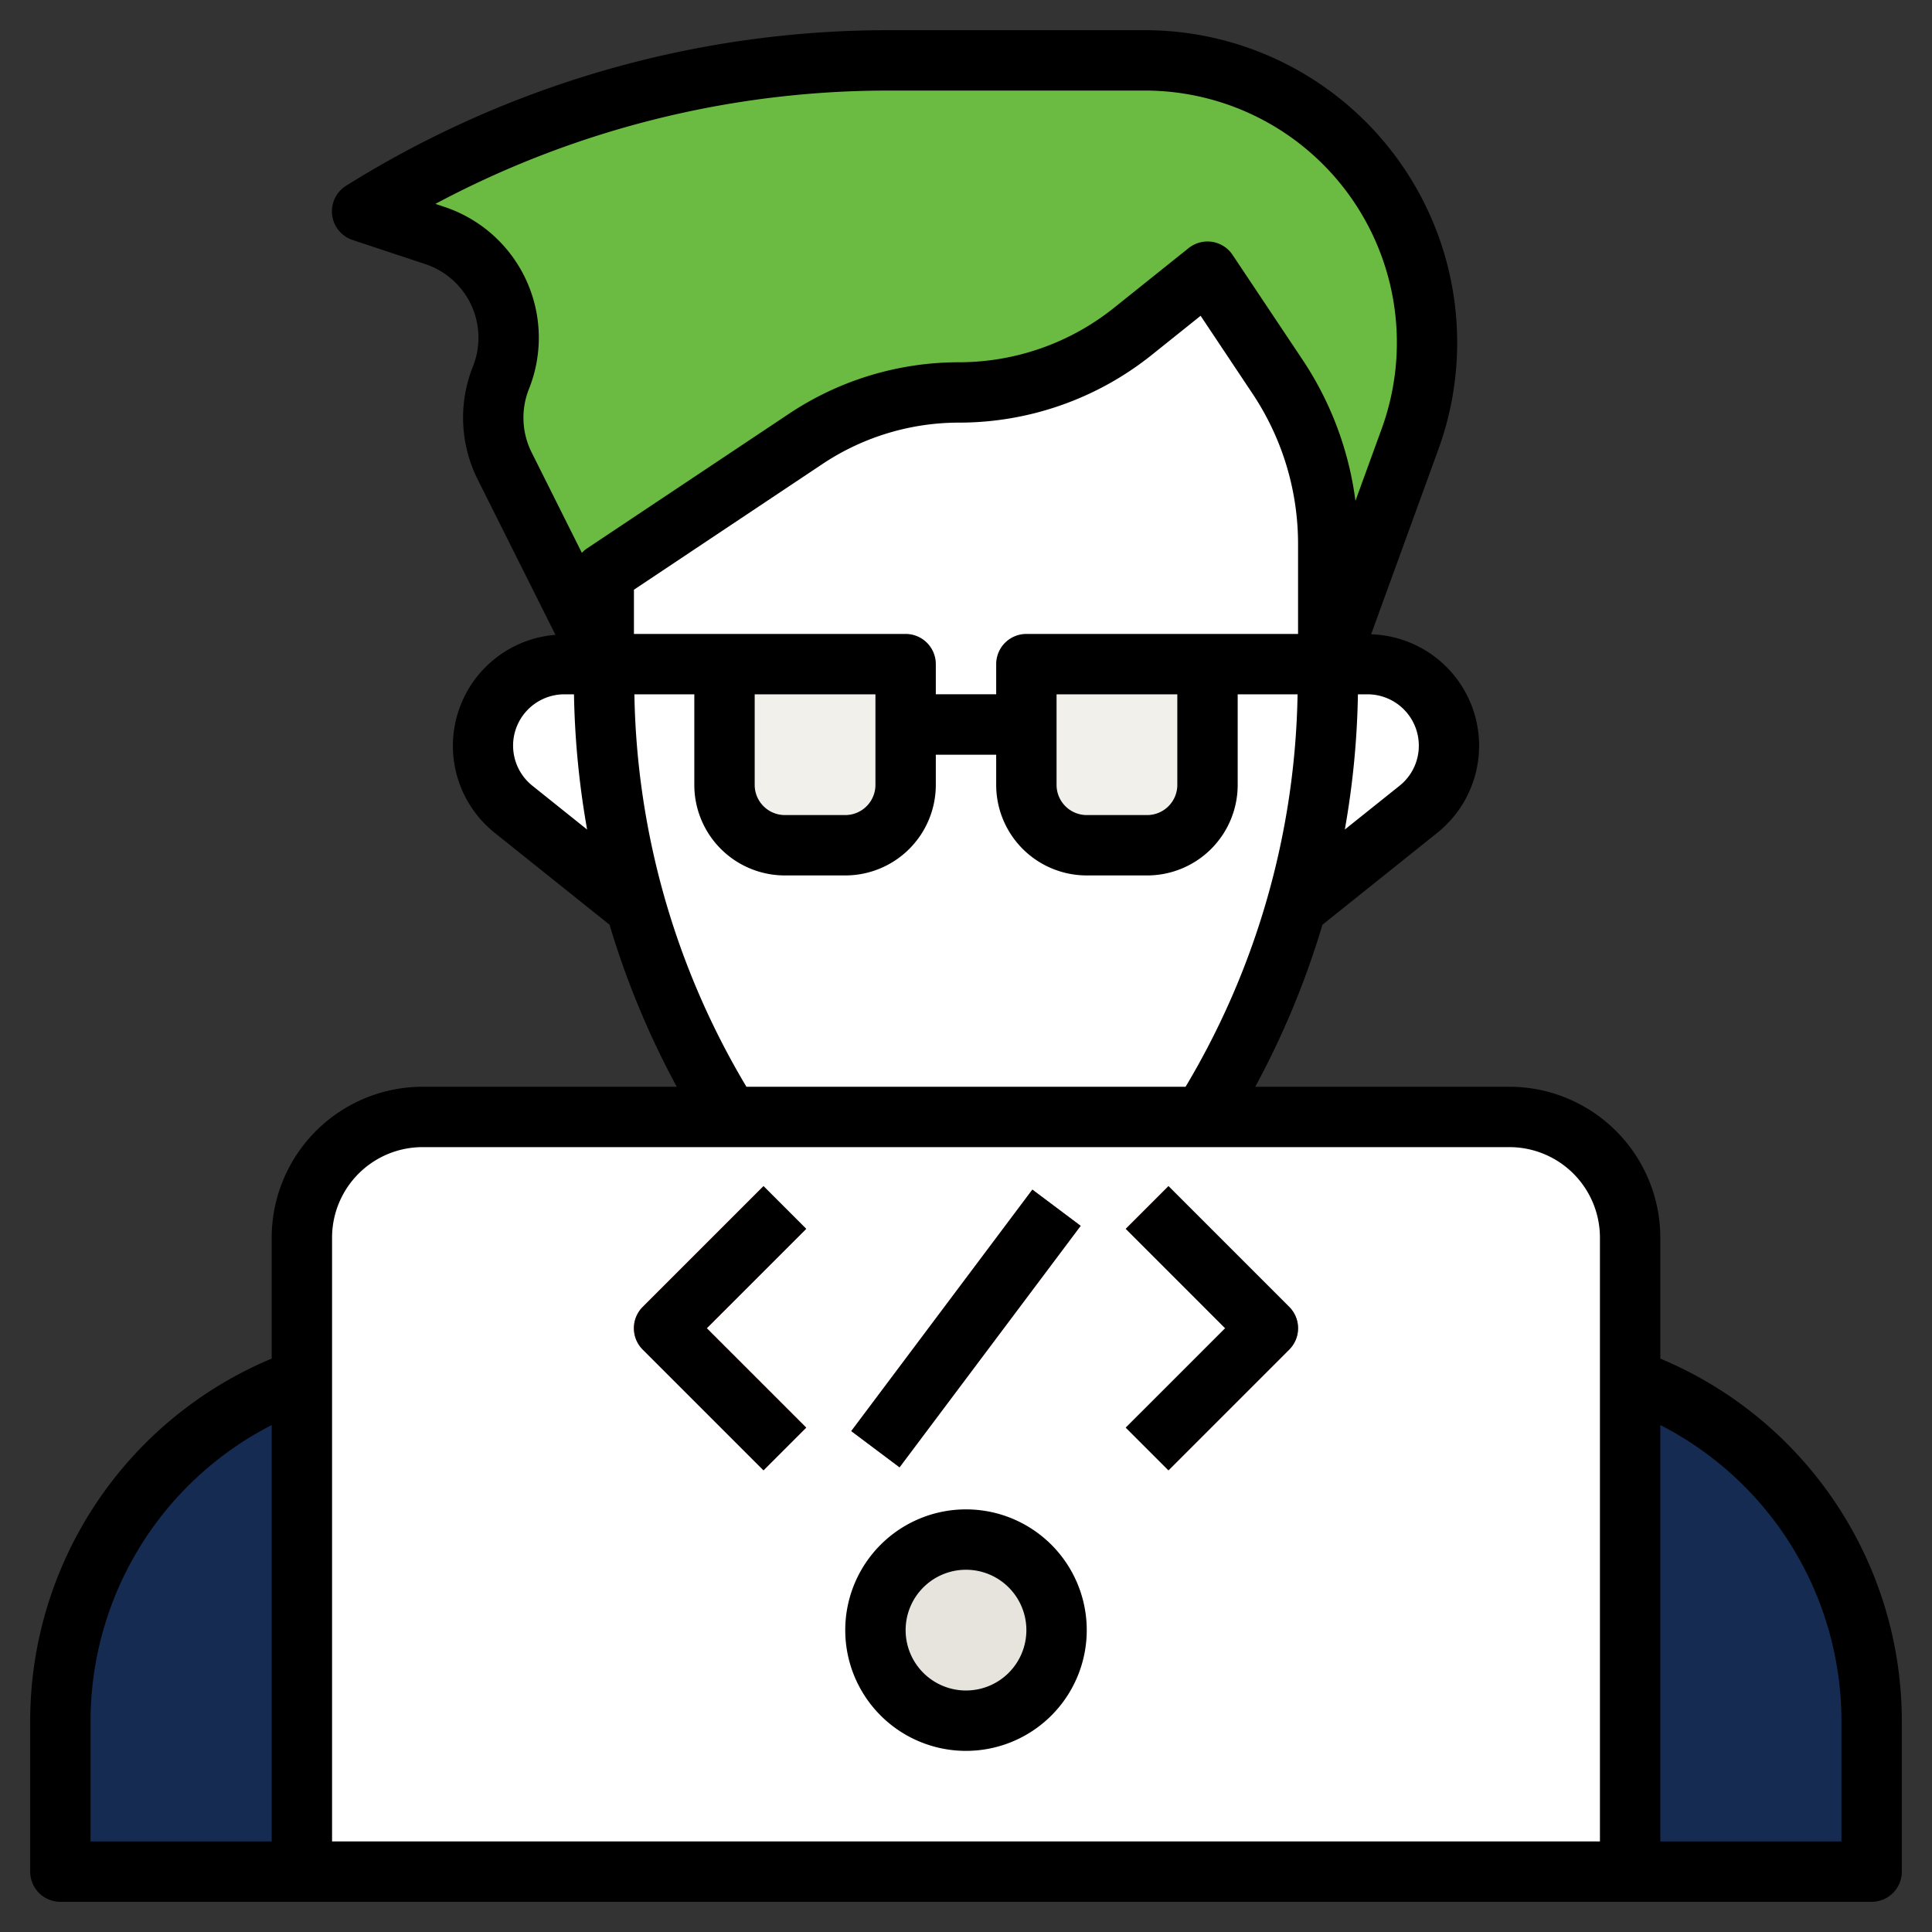
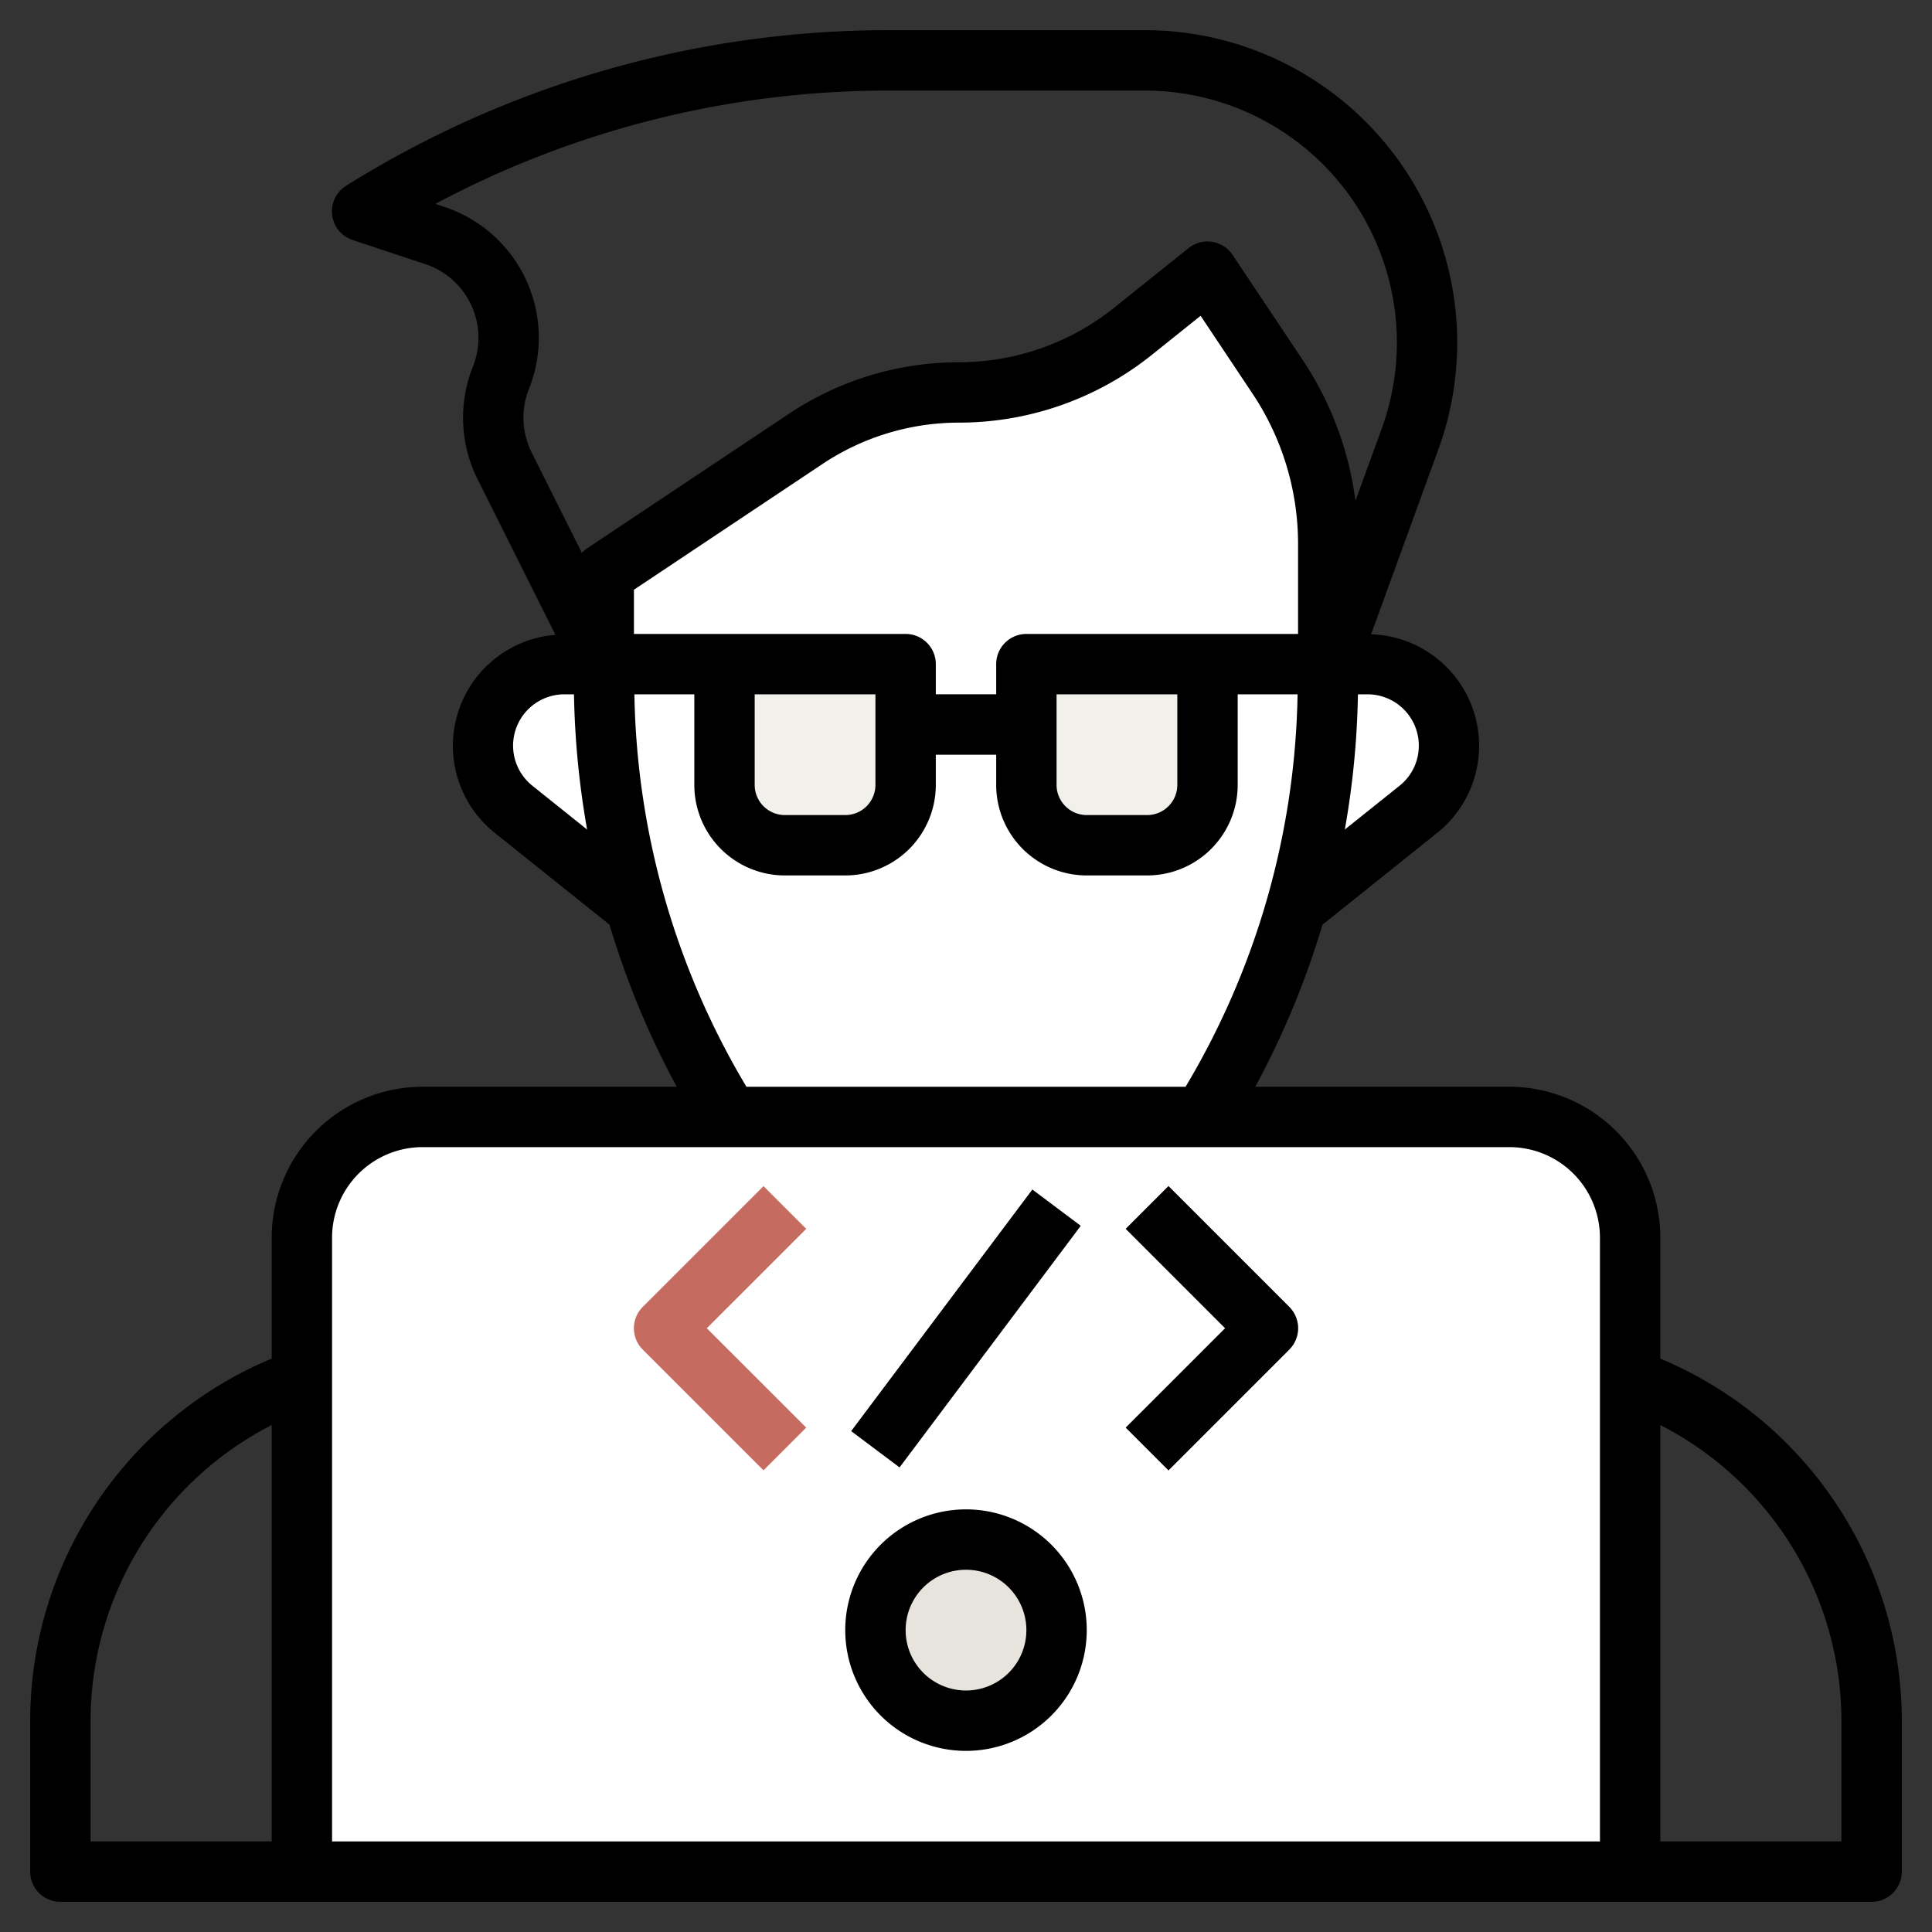
<svg xmlns="http://www.w3.org/2000/svg" version="1.1" width="512" height="512" x="0" y="0" viewBox="0 0 64 64" style="enable-background:new 0 0 512 512" xml:space="preserve" class="">
  <rect x="0" y="0" width="64" height="64" fill="#333333" stroke="none" />
  <g>
-     <path d="m54 45.683a12 12 0 0 1 8 11.317v5h-60v-5a12 12 0 0 1 8-11.317" fill="#152b52" data-original="#2d4d83" class="" />
    <path d="m24.15 37a27.244 27.244 0 0 1 -4.15-14.454v-3.546l6.687-4.458a9.176 9.176 0 0 1 5.093-1.542 9.178 9.178 0 0 0 5.735-2.012l2.485-1.988 2.321 3.481a10 10 0 0 1 1.679 5.547v4.518a27.236 27.236 0 0 1 -4.151 14.454" fill="#ffffff" data-original="#fadfb2" class="" />
    <path d="m21.048 30.028a27.221 27.221 0 0 1 -1.048-7.482v-.546h-1.3a2.7 2.7 0 0 0 -2.7 2.7 2.7 2.7 0 0 0 1.014 2.109l4.034 3.217z" fill="#ffffff" data-original="#f5cf88" class="" />
    <path d="m43 30 3.986-3.189a2.7 2.7 0 0 0 1.014-2.111 2.7 2.7 0 0 0 -2.7-2.7h-1.3v.546a27.219 27.219 0 0 1 -1.037 7.444z" fill="#ffffff" data-original="#f5cf88" class="" />
-     <path d="m44 22 2.711-7.455a9.348 9.348 0 0 0 -.243-6.992 9.35 9.35 0 0 0 -8.544-5.553h-8.49a32.9 32.9 0 0 0 -17.434 5l2.411.8a3.567 3.567 0 0 1 2.189 4.713 3.571 3.571 0 0 0 .121 2.92l3.279 6.567v-3l6.687-4.458a9.176 9.176 0 0 1 5.093-1.542 9.178 9.178 0 0 0 5.735-2.012l2.485-1.988 2.321 3.481a10 10 0 0 1 1.679 5.547z" fill="#6bbb43" data-original="#976947" class="" />
    <path d="m24 22h6a0 0 0 0 1 0 0v4a2 2 0 0 1 -2 2h-2a2 2 0 0 1 -2-2v-4a0 0 0 0 1 0 0z" fill="#f2f0eb" data-original="#f2f0eb" />
    <path d="m34 22h6a0 0 0 0 1 0 0v4a2 2 0 0 1 -2 2h-2a2 2 0 0 1 -2-2v-4a0 0 0 0 1 0 0z" fill="#f2f0eb" data-original="#f2f0eb" />
    <path d="m30 23h4v2h-4z" fill="#a8b0bc" data-original="#a8b0bc" />
    <path d="m10 62v-21a4 4 0 0 1 4-4h36a4 4 0 0 1 4 4v21" fill="#ffffff" data-original="#d5cec2" class="" />
    <circle cx="32" cy="54" fill="#e7e4dd" r="3" data-original="#e7e4dd" class="" />
    <g fill="#c66b60">
      <path d="m25.292 48.707-4-4a1 1 0 0 1 0-1.415l4-4 1.415 1.415-3.293 3.293 3.293 3.292z" fill="#c66b60" data-original="#c66b60" />
      <path d="m38.707 48.707-1.415-1.415 3.293-3.292-3.293-3.293 1.415-1.415 4 4a1 1 0 0 1 0 1.415z" fill="#c66b60" data-original="#c66b60" />
      <path d="m26.999 42.999h10v2h-10z" transform="matrix(.6 -.8 .8 .6 -22.4 43.207)" fill="#c66b60" data-original="#c66b60" />
    </g>
    <path d="m63 57a13.019 13.019 0 0 0 -8-11.994v-4.006a5.005 5.005 0 0 0 -5-5h-8.418a28.18 28.18 0 0 0 2.226-5.367l3.8-3.042a3.694 3.694 0 0 0 -2.188-6.579l2.228-6.126a10.349 10.349 0 0 0 -9.725-13.886h-8.489a33.87 33.87 0 0 0 -17.965 5.151 1 1 0 0 0 .214 1.8l2.411.8a2.569 2.569 0 0 1 1.572 3.39 4.569 4.569 0 0 0 .156 3.738l2.578 5.151a3.689 3.689 0 0 0 -2.008 6.562l3.8 3.041a28.187 28.187 0 0 0 2.226 5.367h-8.418a5.005 5.005 0 0 0 -5 5v4.005a13.019 13.019 0 0 0 -8 11.995v5a1 1 0 0 0 1 1h60a1 1 0 0 0 1-1zm-23-36h-6a1 1 0 0 0 -1 1v1h-2v-1a1 1 0 0 0 -1-1h-9v-1.465l6.242-4.162a8.154 8.154 0 0 1 4.537-1.373 10.217 10.217 0 0 0 6.36-2.231l1.633-1.308 1.716 2.574a8.968 8.968 0 0 1 1.512 4.992v2.973zm-1 2v3a1 1 0 0 1 -1 1h-2a1 1 0 0 1 -1-1v-3zm-10 0v3a1 1 0 0 1 -1 1h-2a1 1 0 0 1 -1-1v-3zm18 1.7a1.693 1.693 0 0 1 -.638 1.329l-1.813 1.45a28.152 28.152 0 0 0 .434-4.479h.317a1.7 1.7 0 0 1 1.7 1.7zm-29.477-11.817a4.568 4.568 0 0 0 -2.8-6.029l-.3-.1a31.863 31.863 0 0 1 15.011-3.754h8.489a8.349 8.349 0 0 1 7.848 11.2l-.87 2.391a10.969 10.969 0 0 0 -1.749-4.669l-2.321-3.478a1 1 0 0 0 -.678-.433 1.008 1.008 0 0 0 -.778.207l-2.485 1.989a8.215 8.215 0 0 1 -5.111 1.793 10.149 10.149 0 0 0 -5.647 1.709l-6.687 4.458a.961.961 0 0 0 -.17.147l-1.665-3.329a2.573 2.573 0 0 1 -.087-2.102zm.115 13.147a1.7 1.7 0 0 1 1.062-3.03h.314a28.386 28.386 0 0 0 .435 4.48zm3.377-3.03h1.985v3a3 3 0 0 0 3 3h2a3 3 0 0 0 3-3v-1h2v1a3 3 0 0 0 3 3h2a3 3 0 0 0 3-3v-3h1.984a26.2 26.2 0 0 1 -3.71 13h-14.548a26.2 26.2 0 0 1 -3.711-13zm-7.015 15h36a3 3 0 0 1 3 3v20h-42v-20a3 3 0 0 1 3-3zm-11 19a11.019 11.019 0 0 1 6-9.793v13.793h-6zm58 4h-6v-13.794a11.02 11.02 0 0 1 6 9.794z" fill="#000000" data-original="#000000" class="" />
    <path d="m32 58a4 4 0 1 0 -4-4 4 4 0 0 0 4 4zm0-6a2 2 0 1 1 -2 2 2 2 0 0 1 2-2z" fill="#000000" data-original="#000000" class="" />
-     <path d="m25.292 48.707 1.415-1.415-3.293-3.292 3.293-3.293-1.415-1.415-4 4a1 1 0 0 0 0 1.415z" fill="#000000" data-original="#000000" class="" />
    <path d="m38.707 48.707 4-4a1 1 0 0 0 0-1.415l-4-4-1.415 1.415 3.293 3.293-3.293 3.292z" fill="#000000" data-original="#000000" class="" />
    <path d="m26.999 42.999h10v2h-10z" transform="matrix(.6 -.8 .8 .6 -22.4 43.207)" fill="#000000" data-original="#000000" class="" />
  </g>
</svg>